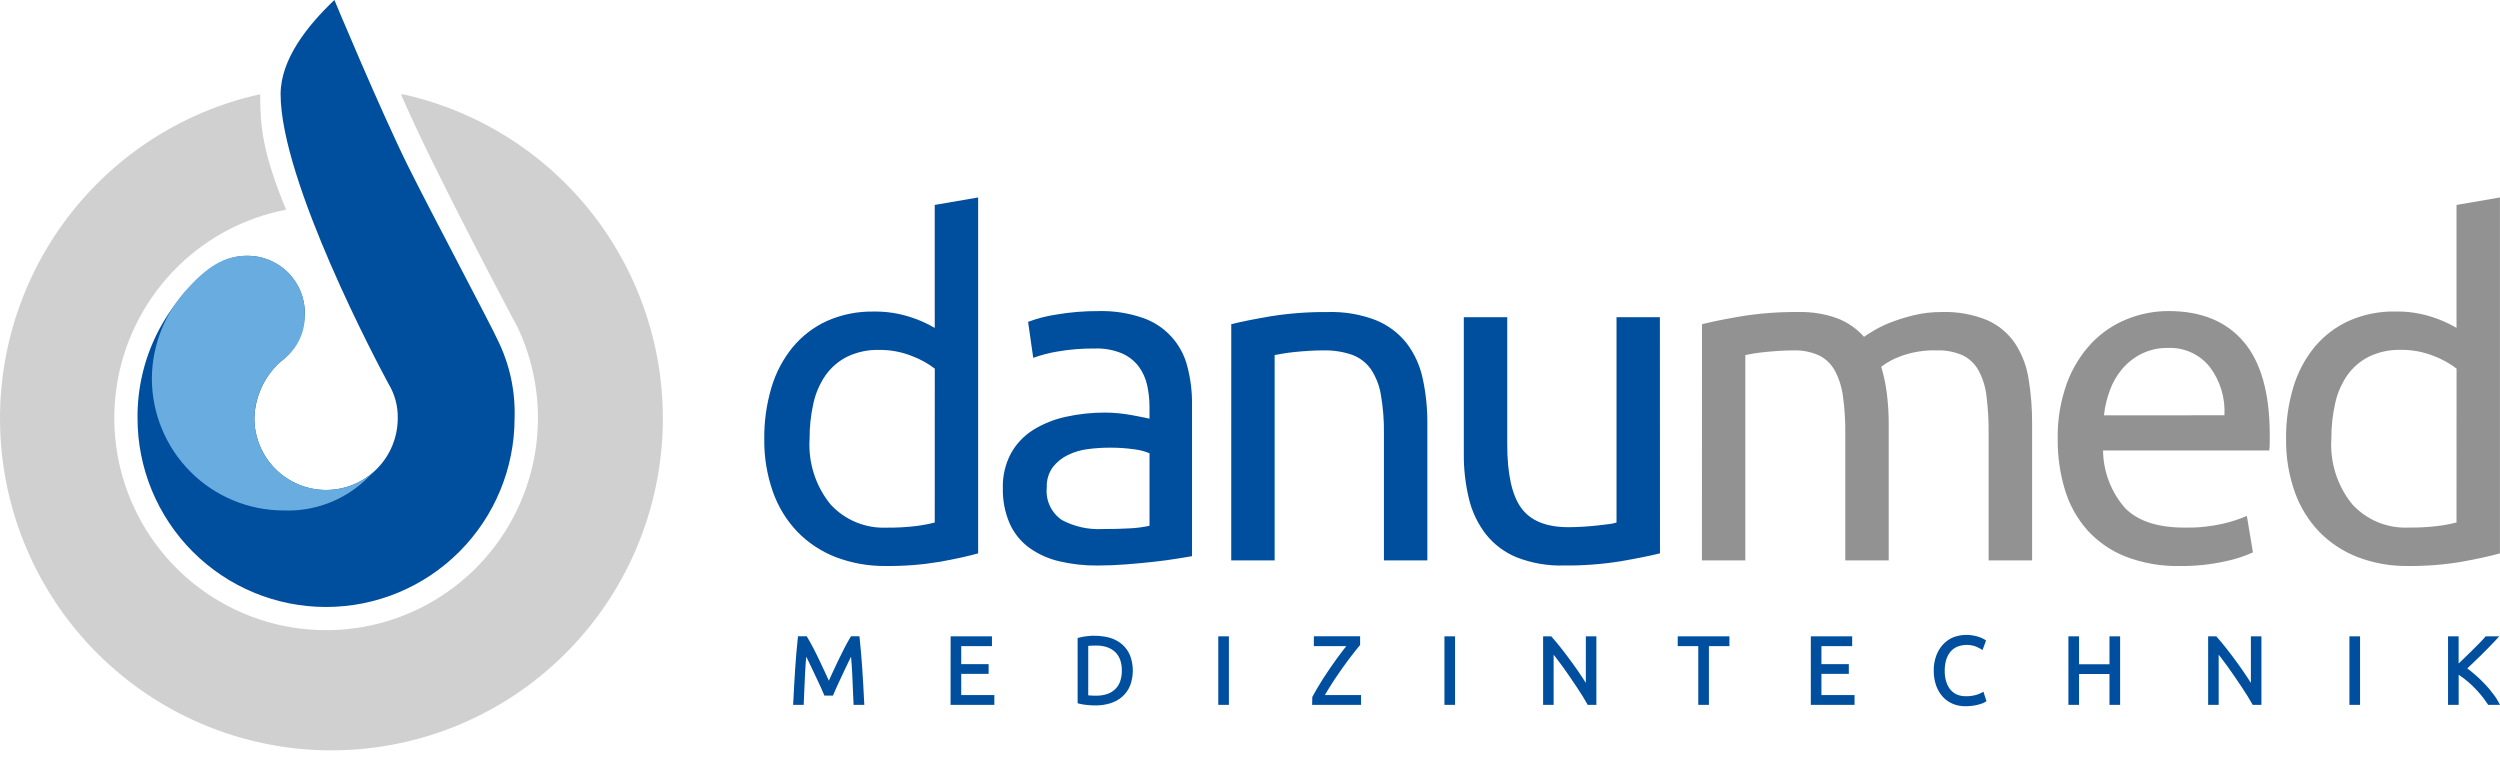
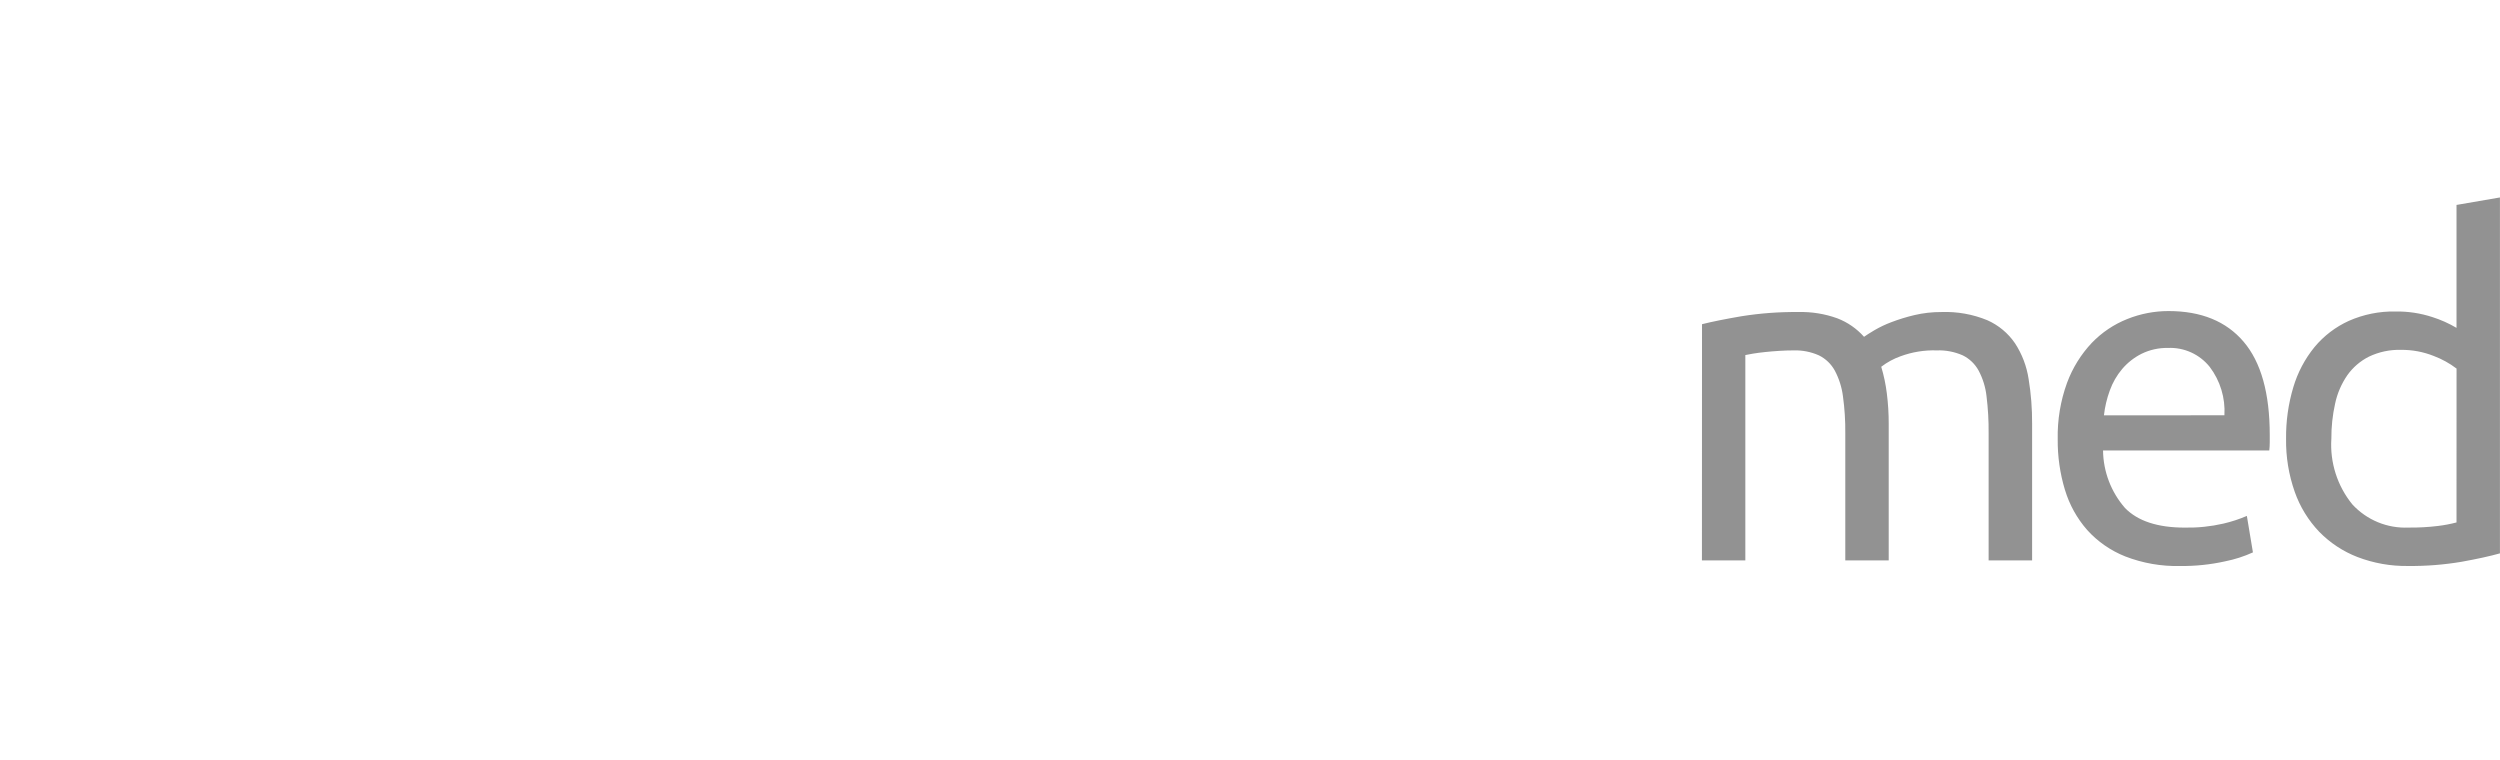
<svg xmlns="http://www.w3.org/2000/svg" width="250" height="76" viewBox="0 0 250 76" fill="none">
  <path d="M170.193 56.039H174.534V35.506C174.66 35.477 174.909 35.431 175.282 35.366C175.657 35.304 176.067 35.25 176.519 35.203C176.971 35.155 177.445 35.117 177.944 35.085C178.443 35.053 178.908 35.04 179.345 35.04C180.22 35.01 181.091 35.18 181.891 35.536C182.564 35.867 183.118 36.398 183.478 37.056C183.904 37.856 184.181 38.728 184.295 39.628C184.464 40.852 184.542 42.087 184.529 43.323V56.039H188.871V42.382C188.874 41.366 188.811 40.351 188.684 39.343C188.573 38.44 188.386 37.547 188.124 36.676C188.711 36.226 189.365 35.871 190.063 35.623C191.22 35.198 192.449 34.999 193.682 35.039C194.572 35.007 195.458 35.176 196.274 35.535C196.946 35.866 197.5 36.396 197.86 37.055C198.285 37.854 198.555 38.727 198.653 39.627C198.804 40.852 198.874 42.087 198.862 43.322V56.039H203.211V42.382C203.221 40.877 203.104 39.375 202.86 37.891C202.667 36.623 202.206 35.411 201.507 34.337C200.815 33.32 199.854 32.518 198.731 32.021C197.281 31.425 195.721 31.147 194.155 31.203C193.243 31.197 192.333 31.3 191.446 31.508C190.669 31.691 189.905 31.925 189.158 32.209C188.56 32.432 187.982 32.706 187.431 33.028C186.964 33.308 186.62 33.524 186.403 33.681C185.675 32.862 184.763 32.229 183.741 31.835C182.485 31.381 181.155 31.166 179.82 31.203C177.92 31.184 176.022 31.325 174.146 31.624C172.513 31.904 171.198 32.169 170.201 32.419L170.193 56.039ZM206.5 49C206.945 50.476 207.701 51.84 208.717 52.999C209.767 54.16 211.07 55.064 212.524 55.642C214.272 56.319 216.135 56.645 218.009 56.601C219.524 56.618 221.037 56.461 222.517 56.133C223.473 55.942 224.404 55.642 225.293 55.239L224.686 51.591C223.925 51.918 223.136 52.177 222.328 52.363C221.065 52.652 219.771 52.785 218.475 52.761C215.765 52.761 213.772 52.106 212.498 50.796C211.106 49.201 210.328 47.162 210.304 45.044H226.929C226.96 44.772 226.975 44.499 226.975 44.225V43.505C226.975 39.326 226.103 36.214 224.36 34.17C222.617 32.125 220.111 31.104 216.842 31.106C215.434 31.107 214.039 31.377 212.732 31.9C211.393 32.432 210.183 33.245 209.183 34.284C208.097 35.436 207.254 36.797 206.704 38.283C206.048 40.088 205.732 41.999 205.771 43.92C205.754 45.638 205.998 47.349 206.496 48.994M210.394 41.533C210.489 40.685 210.685 39.852 210.979 39.051C211.26 38.265 211.679 37.537 212.216 36.9C212.754 36.268 213.413 35.751 214.154 35.379C214.974 34.976 215.879 34.776 216.792 34.794C217.589 34.758 218.382 34.911 219.109 35.24C219.835 35.569 220.473 36.066 220.972 36.689C222.023 38.075 222.544 39.791 222.442 41.529L210.394 41.533ZM245.651 52.244C245.044 52.402 244.427 52.519 243.805 52.595C242.822 52.715 241.832 52.77 240.841 52.758C239.795 52.803 238.752 52.62 237.785 52.22C236.817 51.82 235.948 51.214 235.238 50.444C233.733 48.598 232.982 46.25 233.136 43.872C233.128 42.692 233.254 41.515 233.51 40.364C233.725 39.35 234.138 38.389 234.724 37.534C235.283 36.741 236.03 36.098 236.897 35.663C237.894 35.187 238.991 34.955 240.095 34.986C241.215 34.974 242.327 35.18 243.368 35.594C244.187 35.901 244.958 36.327 245.655 36.857L245.651 52.244ZM245.651 32.787C244.893 32.339 244.086 31.978 243.247 31.711C242.049 31.317 240.794 31.128 239.533 31.15C237.935 31.12 236.35 31.439 234.887 32.085C233.561 32.688 232.387 33.583 231.454 34.704C230.487 35.89 229.765 37.258 229.33 38.726C228.832 40.395 228.588 42.129 228.607 43.871C228.58 45.678 228.873 47.475 229.471 49.179C229.995 50.672 230.831 52.035 231.922 53.179C233.004 54.285 234.309 55.147 235.752 55.705C237.361 56.32 239.072 56.623 240.795 56.599C242.593 56.617 244.39 56.476 246.165 56.177C247.721 55.897 248.997 55.616 249.994 55.336V19.745L245.652 20.493L245.651 32.787Z" fill="#929292" />
-   <path d="M93.474 52.25C92.868 52.407 92.252 52.525 91.63 52.601C90.646 52.721 89.654 52.776 88.663 52.764C87.617 52.809 86.574 52.625 85.607 52.226C84.639 51.826 83.77 51.22 83.06 50.45C81.556 48.603 80.805 46.255 80.959 43.877C80.952 42.698 81.077 41.521 81.333 40.37C81.548 39.356 81.961 38.394 82.547 37.54C83.106 36.747 83.852 36.104 84.719 35.669C85.717 35.193 86.813 34.961 87.918 34.992C89.037 34.979 90.149 35.186 91.189 35.6C92.01 35.906 92.781 36.331 93.478 36.862L93.474 52.25ZM93.474 32.793C92.715 32.345 91.908 31.984 91.068 31.717C89.87 31.323 88.615 31.134 87.355 31.156C85.757 31.126 84.171 31.445 82.709 32.091C81.383 32.694 80.209 33.589 79.276 34.71C78.309 35.896 77.586 37.264 77.15 38.732C76.653 40.401 76.409 42.135 76.427 43.876C76.4 45.683 76.693 47.48 77.291 49.184C77.816 50.677 78.652 52.041 79.743 53.184C80.824 54.292 82.13 55.153 83.573 55.711C85.182 56.324 86.894 56.625 88.615 56.599C90.414 56.617 92.212 56.476 93.986 56.178C95.542 55.898 96.818 55.617 97.815 55.336V19.745L93.473 20.493L93.474 32.793ZM106.175 51.993C105.656 51.637 105.243 51.147 104.979 50.574C104.716 50.002 104.612 49.369 104.679 48.742C104.644 48.015 104.858 47.297 105.286 46.708C105.693 46.192 106.212 45.776 106.804 45.493C107.437 45.189 108.115 44.991 108.812 44.907C109.501 44.817 110.195 44.77 110.889 44.767C111.741 44.758 112.592 44.813 113.436 44.931C113.957 44.992 114.467 45.125 114.952 45.328V52.578C114.299 52.719 113.636 52.805 112.969 52.835C112.175 52.882 111.265 52.905 110.237 52.904C108.824 52.977 107.419 52.661 106.172 51.993M105.61 31.461C104.653 31.6 103.714 31.843 102.809 32.186L103.323 35.787C104.103 35.502 104.908 35.291 105.727 35.156C106.968 34.939 108.227 34.837 109.486 34.851C110.422 34.817 111.355 34.986 112.219 35.347C112.873 35.638 113.443 36.088 113.877 36.657C114.286 37.214 114.572 37.852 114.717 38.527C114.871 39.227 114.949 39.941 114.949 40.657V41.866C114.826 41.835 114.607 41.79 114.295 41.726C113.984 41.663 113.619 41.594 113.199 41.516C112.778 41.437 112.334 41.376 111.867 41.329C111.417 41.283 110.965 41.259 110.513 41.258C109.194 41.253 107.879 41.394 106.591 41.679C105.433 41.925 104.326 42.368 103.319 42.989C102.396 43.57 101.633 44.374 101.101 45.327C100.533 46.39 100.251 47.583 100.284 48.788C100.251 50.025 100.49 51.255 100.984 52.389C101.421 53.349 102.099 54.179 102.952 54.798C103.852 55.433 104.867 55.886 105.94 56.131C107.18 56.422 108.45 56.563 109.723 56.552C110.687 56.552 111.66 56.513 112.642 56.436C113.625 56.358 114.535 56.273 115.374 56.179C116.214 56.086 116.968 55.985 117.638 55.875C118.307 55.766 118.828 55.676 119.202 55.618V40.417C119.216 39.147 119.059 37.881 118.736 36.652C118.457 35.533 117.903 34.501 117.123 33.651C116.344 32.801 115.365 32.16 114.274 31.786C112.855 31.299 111.361 31.07 109.861 31.109C108.437 31.1 107.015 31.218 105.611 31.46M123.123 56.038H127.465V35.506C127.621 35.476 127.877 35.429 128.235 35.366C128.593 35.304 128.999 35.249 129.449 35.202C129.899 35.154 130.375 35.117 130.874 35.085C131.373 35.053 131.854 35.039 132.321 35.039C133.305 35.012 134.285 35.163 135.216 35.483C135.968 35.76 136.619 36.258 137.084 36.911C137.598 37.686 137.941 38.563 138.089 39.483C138.308 40.749 138.409 42.033 138.393 43.318V56.04H142.736V42.382C142.749 40.856 142.592 39.334 142.269 37.844C141.998 36.563 141.448 35.357 140.658 34.314C139.852 33.3 138.798 32.51 137.599 32.022C136.066 31.431 134.43 31.153 132.788 31.204C130.881 31.186 128.976 31.326 127.092 31.624C125.44 31.906 124.117 32.17 123.126 32.419L123.123 56.038ZM165.989 31.717H161.651V52.25C161.401 52.333 161.143 52.388 160.881 52.414C160.523 52.461 160.126 52.507 159.691 52.554C159.256 52.601 158.787 52.641 158.289 52.67C157.791 52.699 157.309 52.719 156.842 52.719C154.631 52.719 153.059 52.079 152.125 50.8C151.192 49.521 150.725 47.402 150.724 44.444V31.718H146.381V45.372C146.366 46.892 146.539 48.407 146.895 49.885C147.203 51.167 147.778 52.37 148.581 53.416C149.392 54.44 150.453 55.237 151.662 55.731C153.164 56.317 154.768 56.596 156.379 56.549C158.279 56.569 160.177 56.428 162.053 56.128C163.687 55.848 165.002 55.583 165.998 55.334L165.989 31.717Z" fill="#004F9F" />
-   <path d="M40.86 16.72C43.026 21.09 49.203 32.709 49.784 34.036C50.974 36.451 51.548 39.124 51.458 41.816C51.458 46.824 49.471 51.627 45.936 55.168C42.4 58.709 37.605 60.698 32.605 60.698C27.605 60.698 22.809 58.709 19.273 55.168C15.738 51.627 13.752 46.824 13.752 41.816C13.725 38.877 14.396 35.974 15.711 33.347C17.026 30.72 18.946 28.444 21.313 26.707C22.17 26.073 23.185 25.689 24.247 25.598C25.309 25.508 26.375 25.715 27.326 26.196C28.277 26.677 29.076 27.413 29.634 28.323C30.192 29.232 30.486 30.279 30.485 31.346C30.456 32.313 30.209 33.26 29.763 34.117C29.317 34.974 28.682 35.719 27.907 36.295C26.386 37.736 25.498 39.723 25.439 41.819C25.439 43.724 26.194 45.55 27.538 46.896C28.883 48.243 30.706 48.999 32.607 48.999C34.508 48.999 36.331 48.243 37.676 46.896C39.02 45.55 39.775 43.724 39.775 41.819C39.8 40.621 39.486 39.44 38.869 38.412C37.806 36.472 28.061 18.102 28.061 9.426C28.061 5.927 30.739 2.567 33.44 0C33.44 0 38.027 11.011 40.859 16.723" fill="#004F9F" />
-   <path d="M36.469 48.067C34.269 50.091 31.359 51.162 28.374 51.046C24.876 51.046 21.522 49.655 19.049 47.178C16.576 44.701 15.186 41.341 15.186 37.838C15.213 34.464 16.515 31.225 18.829 28.773C21.093 26.273 22.856 25.555 24.728 25.583C25.486 25.573 26.239 25.715 26.942 26.002C27.644 26.288 28.283 26.712 28.819 27.25C29.355 27.787 29.778 28.427 30.063 29.131C30.348 29.834 30.49 30.589 30.479 31.348C30.516 32.201 30.355 33.051 30.008 33.831C29.661 34.611 29.137 35.299 28.479 35.841C27.555 36.545 26.802 37.447 26.275 38.483C25.747 39.518 25.46 40.659 25.433 41.821C25.434 43.235 25.853 44.617 26.635 45.794C27.418 46.972 28.53 47.891 29.832 48.438C31.135 48.985 32.569 49.135 33.956 48.869C35.343 48.603 36.62 47.933 37.629 46.943L36.469 48.067Z" fill="#69ACDF" />
-   <path d="M40.454 9.463C48.414 11.266 55.43 15.948 60.158 22.61C64.886 29.273 66.993 37.449 66.076 45.571C65.159 53.694 61.282 61.192 55.188 66.629C49.094 72.066 41.211 75.059 33.05 75.036C24.889 75.013 17.023 71.975 10.959 66.504C4.896 61.033 1.061 53.513 0.19 45.386C-0.682 37.258 1.471 29.094 6.237 22.458C11.002 15.822 18.045 11.181 26.015 9.423C26.026 12.557 26.197 15.104 28.606 20.968C24.273 21.804 20.309 23.974 17.268 27.175C14.226 30.377 12.258 34.449 11.639 38.825C11.02 43.2 11.78 47.66 13.814 51.582C15.848 55.503 19.053 58.691 22.983 60.7C26.913 62.709 31.372 63.438 35.736 62.787C40.1 62.135 44.151 60.135 47.326 57.066C50.5 53.996 52.638 50.011 53.442 45.666C54.245 41.32 53.674 36.832 51.808 32.828C51.808 32.828 43.293 16.887 40.098 9.43L40.454 9.463Z" fill="#D0D0D0" />
-   <path d="M85.355 70.488H86.43L86.419 70.261C86.363 69.092 86.3 67.972 86.229 66.902C86.157 65.839 86.069 64.804 85.965 63.824L85.945 63.625H85.1L85.036 63.731C84.85 64.042 84.647 64.407 84.436 64.814C84.225 65.221 84.016 65.643 83.807 66.08C83.597 66.517 83.398 66.947 83.203 67.371C83.09 67.618 82.984 67.851 82.885 68.066C82.786 67.848 82.681 67.614 82.568 67.371C82.37 66.947 82.168 66.516 81.963 66.08C81.757 65.642 81.545 65.22 81.335 64.814C81.124 64.408 80.925 64.05 80.735 63.731L80.672 63.625H79.8L79.779 63.824C79.675 64.789 79.581 65.824 79.515 66.902C79.45 67.981 79.38 69.092 79.325 70.261L79.313 70.488H80.37L80.377 70.279C80.415 69.286 80.456 68.337 80.502 67.434C80.534 66.809 80.574 66.217 80.622 65.664L80.876 66.179C81.011 66.455 81.152 66.753 81.302 67.073C81.452 67.393 81.599 67.7 81.739 68C81.879 68.299 82.009 68.574 82.123 68.825C82.237 69.076 82.321 69.276 82.384 69.427L82.439 69.563H83.298L83.352 69.425C83.413 69.273 83.499 69.073 83.612 68.824C83.725 68.575 83.853 68.3 83.994 67.999C84.137 67.699 84.282 67.39 84.429 67.072C84.577 66.753 84.72 66.457 84.854 66.178C84.944 65.993 85.028 65.822 85.105 65.667C85.153 66.23 85.194 66.821 85.225 67.433C85.27 68.337 85.312 69.286 85.349 70.279L85.355 70.488ZM95.056 70.488H99.435V69.507H96.123V67.385H98.862V66.414H96.123V64.614H99.197V63.633H95.062L95.056 70.488ZM110.752 64.736C111.048 64.84 111.319 65.008 111.545 65.227C111.76 65.444 111.923 65.708 112.021 65.999C112.135 66.34 112.19 66.698 112.184 67.057C112.19 67.418 112.134 67.778 112.021 68.121C111.924 68.412 111.761 68.677 111.545 68.895C111.319 69.116 111.049 69.286 110.752 69.392C110.386 69.516 110.001 69.575 109.615 69.567C109.382 69.571 109.148 69.562 108.915 69.541L108.824 69.53V64.594L108.915 64.582C109.148 64.561 109.382 64.552 109.615 64.556C110.001 64.549 110.386 64.609 110.752 64.734M113.006 68.576C113.374 67.598 113.374 66.52 113.006 65.543C112.832 65.121 112.564 64.746 112.222 64.444C111.875 64.146 111.47 63.924 111.032 63.791C110.277 63.577 109.486 63.518 108.707 63.619C108.441 63.643 108.177 63.691 107.919 63.761L107.762 63.807V70.328L107.924 70.368C108.181 70.433 108.442 70.477 108.706 70.5C108.993 70.528 109.273 70.543 109.541 70.543C110.045 70.548 110.546 70.476 111.028 70.33C111.466 70.197 111.871 69.974 112.218 69.675C112.56 69.374 112.829 68.998 113.002 68.577M121.827 70.487H122.89V63.635H121.827V70.487ZM131.212 70.487H136.105V69.506H132.486C132.596 69.314 132.715 69.117 132.841 68.91C133.039 68.585 133.25 68.254 133.474 67.917C133.697 67.581 133.924 67.25 134.156 66.924C134.385 66.593 134.61 66.283 134.831 65.995C135.05 65.703 135.258 65.433 135.452 65.186C135.645 64.939 135.814 64.734 135.959 64.562L136.011 64.501V63.629H131.386V64.61H134.635C134.549 64.715 134.46 64.827 134.367 64.946C134.159 65.214 133.941 65.505 133.711 65.818C133.481 66.131 133.249 66.459 133.017 66.801C132.781 67.142 132.554 67.482 132.336 67.822C132.119 68.162 131.916 68.491 131.727 68.81C131.536 69.134 131.371 69.429 131.231 69.698L131.212 70.487ZM144.443 70.487H145.507V63.635H144.443V70.487ZM158.766 70.487H159.637V63.635H158.584V68.293C158.48 68.126 158.366 67.949 158.246 67.765C157.942 67.302 157.615 66.828 157.272 66.354C156.93 65.88 156.57 65.402 156.21 64.938C155.849 64.474 155.502 64.058 155.188 63.707L155.124 63.635H154.31V70.487H155.363V65.472L155.579 65.746C155.804 66.034 156.036 66.341 156.273 66.668C156.51 66.999 156.746 67.338 156.985 67.687C157.224 68.035 157.452 68.375 157.672 68.703C157.892 69.031 158.088 69.335 158.267 69.624C158.446 69.913 158.592 70.163 158.71 70.376L158.766 70.487ZM170.891 64.613H172.943V63.632H167.774V64.613H169.827V70.487H170.891V64.613ZM181.081 70.487H185.455V69.506H182.143V67.385H184.882V66.414H182.143V64.614H185.217V63.633H181.083L181.081 70.487ZM194.614 68.156C194.514 67.801 194.466 67.433 194.471 67.064C194.467 66.703 194.515 66.344 194.614 65.996C194.699 65.703 194.841 65.429 195.032 65.191C195.214 64.969 195.445 64.793 195.707 64.677C196.273 64.455 196.896 64.432 197.476 64.612C197.667 64.683 197.852 64.768 198.03 64.868L198.254 65.002L198.605 64.051L198.464 63.952C198.376 63.895 198.284 63.847 198.188 63.807C197.885 63.676 197.565 63.586 197.238 63.538C196.603 63.434 195.951 63.498 195.347 63.722C194.962 63.879 194.615 64.116 194.328 64.418C194.027 64.743 193.791 65.124 193.634 65.54C193.454 66.023 193.366 66.536 193.374 67.051C193.366 67.563 193.448 68.073 193.614 68.557C193.759 68.972 193.985 69.354 194.279 69.681C194.558 69.984 194.899 70.224 195.279 70.383C195.671 70.545 196.091 70.627 196.515 70.623C196.76 70.625 197.005 70.61 197.248 70.579C197.444 70.554 197.638 70.517 197.829 70.466C197.97 70.43 198.109 70.385 198.246 70.334C198.342 70.301 198.433 70.256 198.518 70.2L198.647 70.107L198.341 69.168L198.111 69.298C197.926 69.391 197.732 69.464 197.532 69.514C197.218 69.593 196.894 69.629 196.57 69.621C196.264 69.627 195.959 69.567 195.678 69.447C195.426 69.334 195.204 69.164 195.029 68.95C194.841 68.715 194.703 68.445 194.621 68.156M210.948 70.486H212.011V63.634H210.948V66.424H207.904V63.633H206.841V70.485H207.904V67.401H210.948V70.486ZM225.268 70.486H226.142V63.634H225.088V68.292C224.983 68.126 224.871 67.949 224.749 67.764C224.447 67.305 224.124 66.835 223.776 66.352C223.428 65.869 223.074 65.401 222.713 64.937C222.352 64.473 222.006 64.057 221.693 63.706L221.628 63.634H220.814V70.486H221.867V65.471L222.083 65.743C222.306 66.031 222.537 66.339 222.771 66.667C223.005 66.995 223.244 67.337 223.483 67.687C223.722 68.036 223.951 68.374 224.17 68.702C224.39 69.029 224.585 69.333 224.765 69.625C224.946 69.917 225.091 70.163 225.208 70.376L225.268 70.486ZM234.942 70.486H236.005V63.634H234.942V70.486ZM249.585 63.998L249.931 63.632H248.567L248.503 63.708C248.357 63.878 248.164 64.089 247.921 64.335C247.678 64.581 247.41 64.853 247.127 65.13C246.845 65.407 246.562 65.683 246.278 65.957C246.134 66.096 245.995 66.226 245.863 66.348V63.633H244.804V70.485H245.867V67.474C246.034 67.582 246.204 67.704 246.384 67.84C246.686 68.071 246.975 68.319 247.249 68.583C247.535 68.86 247.805 69.151 248.06 69.457C248.31 69.754 248.542 70.066 248.755 70.391L248.818 70.49H250.002L249.83 70.171C249.72 69.967 249.596 69.77 249.461 69.582C249.311 69.374 249.144 69.159 248.959 68.937C248.773 68.718 248.576 68.497 248.364 68.281C248.152 68.064 247.943 67.856 247.725 67.659C247.508 67.462 247.297 67.279 247.086 67.111C246.959 67.011 246.838 66.921 246.724 66.841C246.893 66.683 247.079 66.509 247.277 66.318C247.559 66.05 247.842 65.776 248.126 65.497C248.41 65.218 248.681 64.946 248.937 64.683C249.188 64.421 249.406 64.193 249.586 64.001" fill="#004F9F" />
</svg>